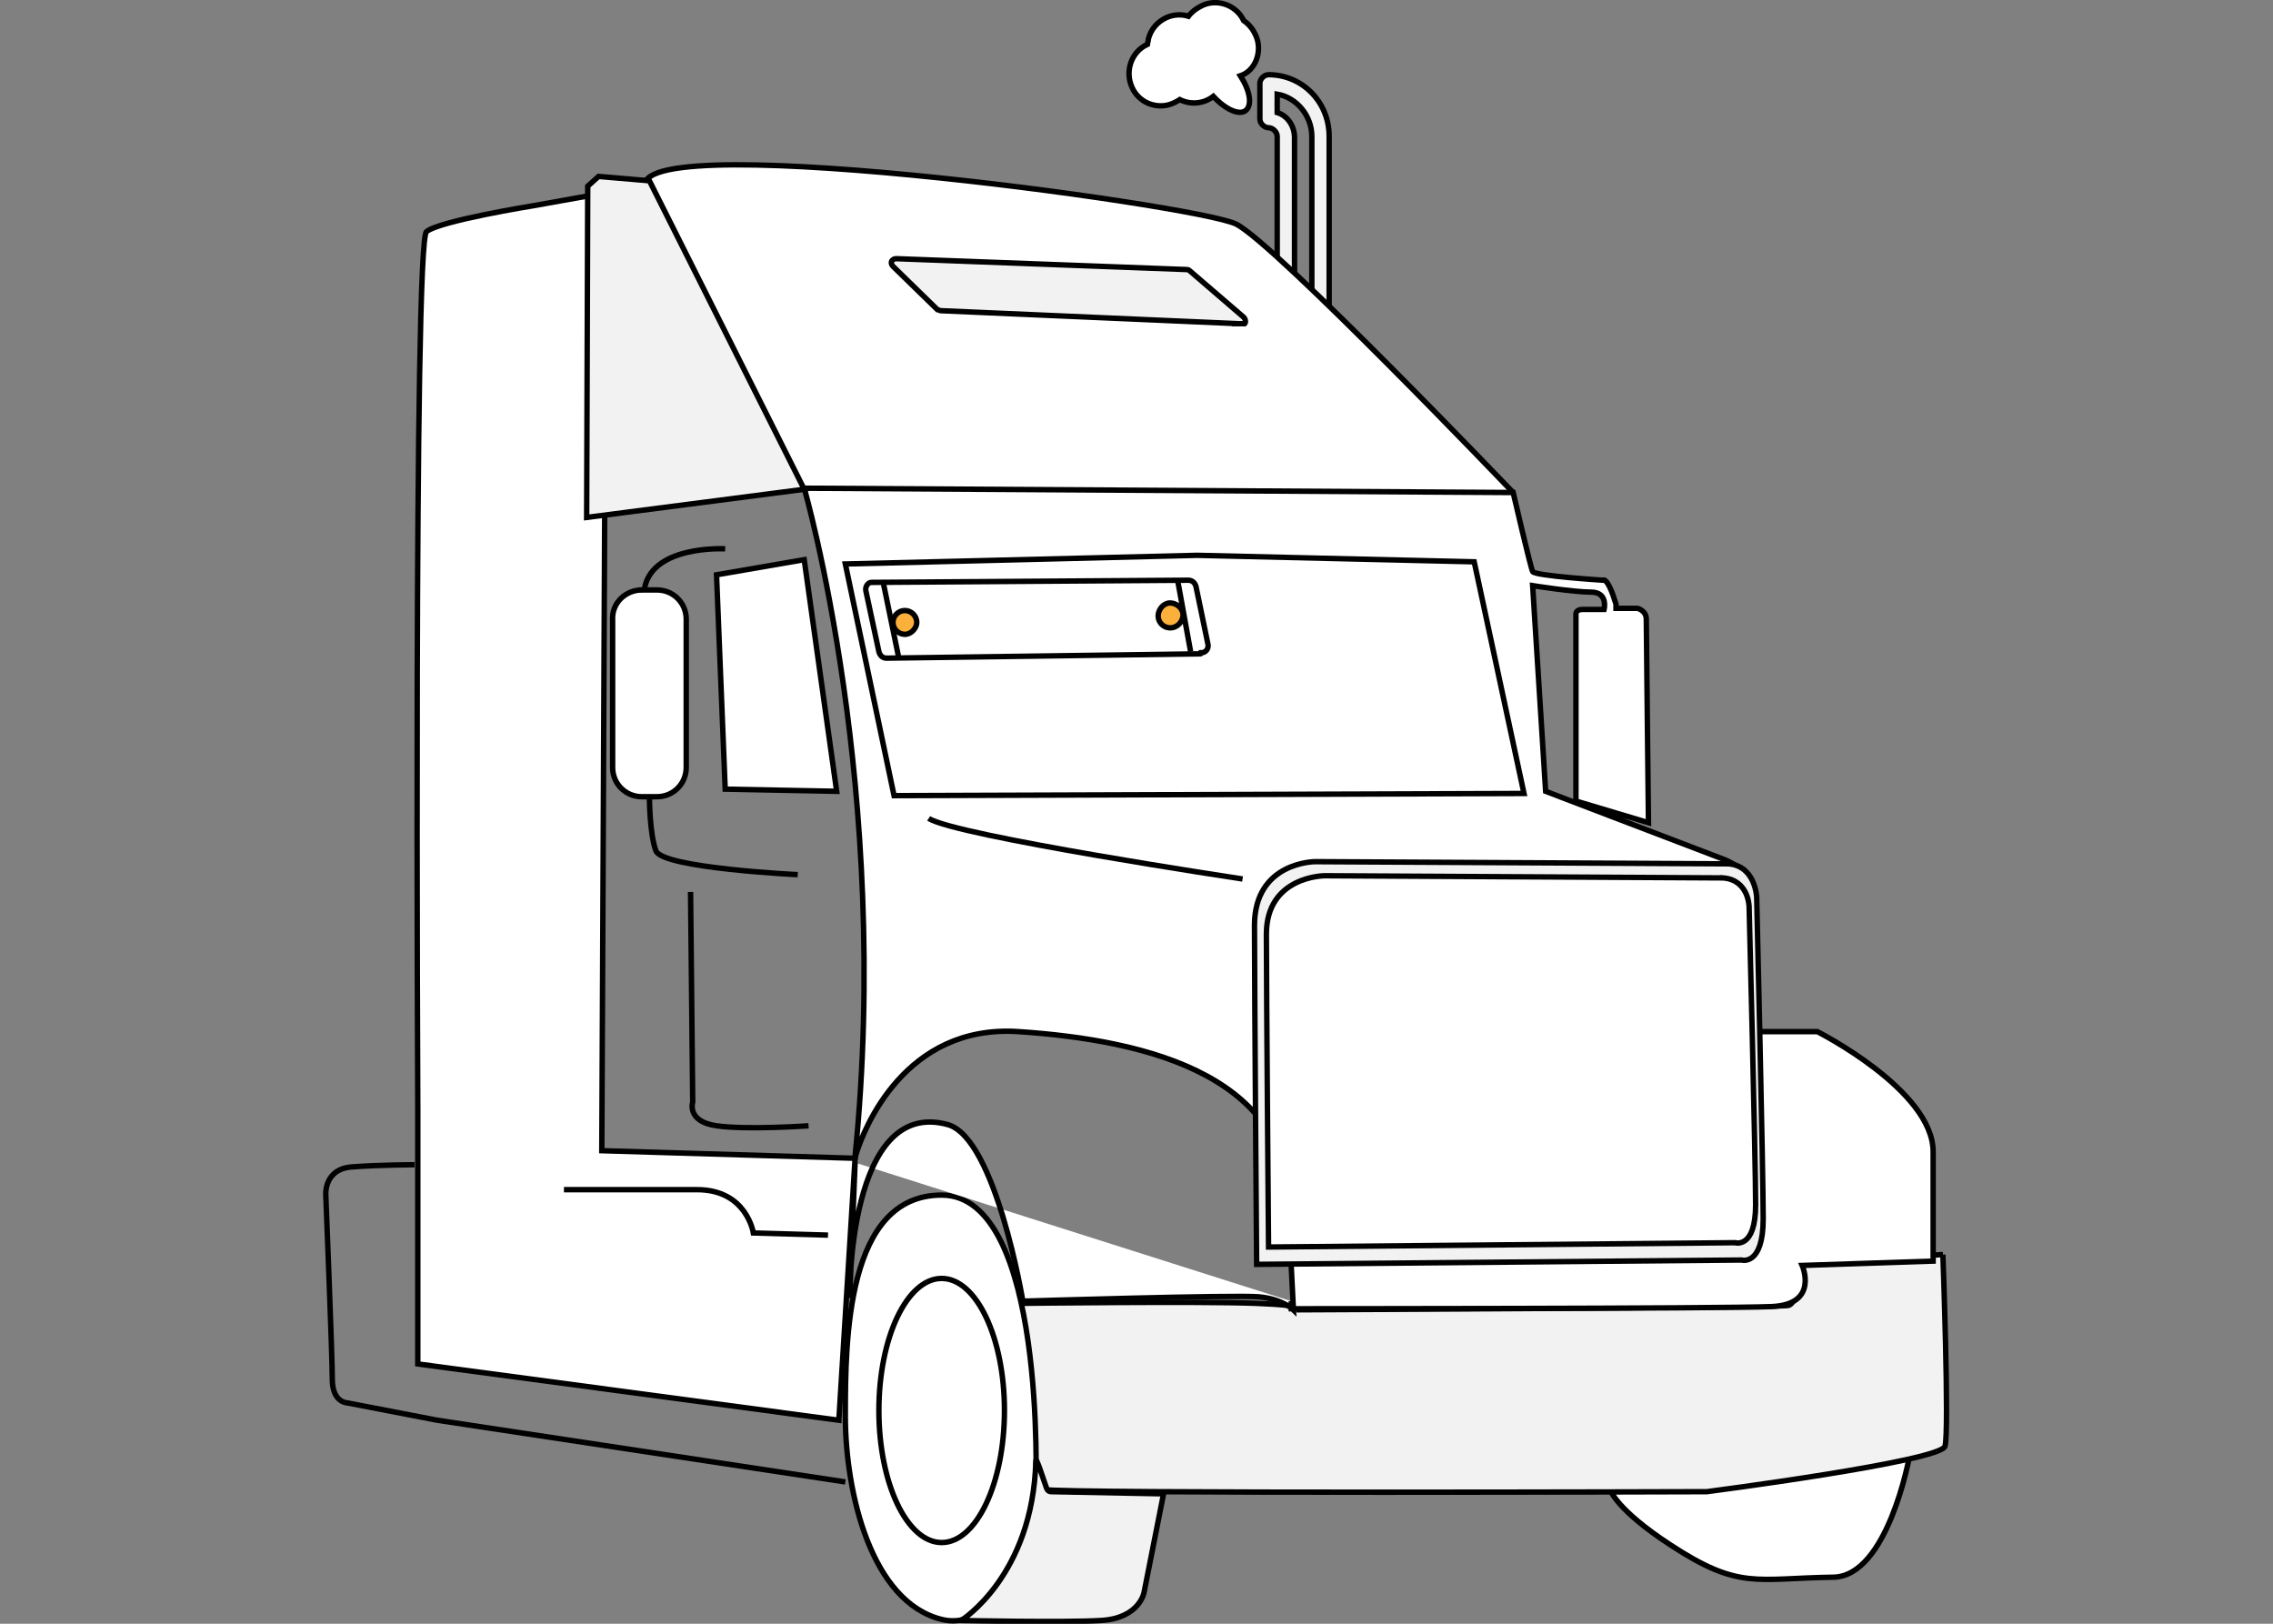
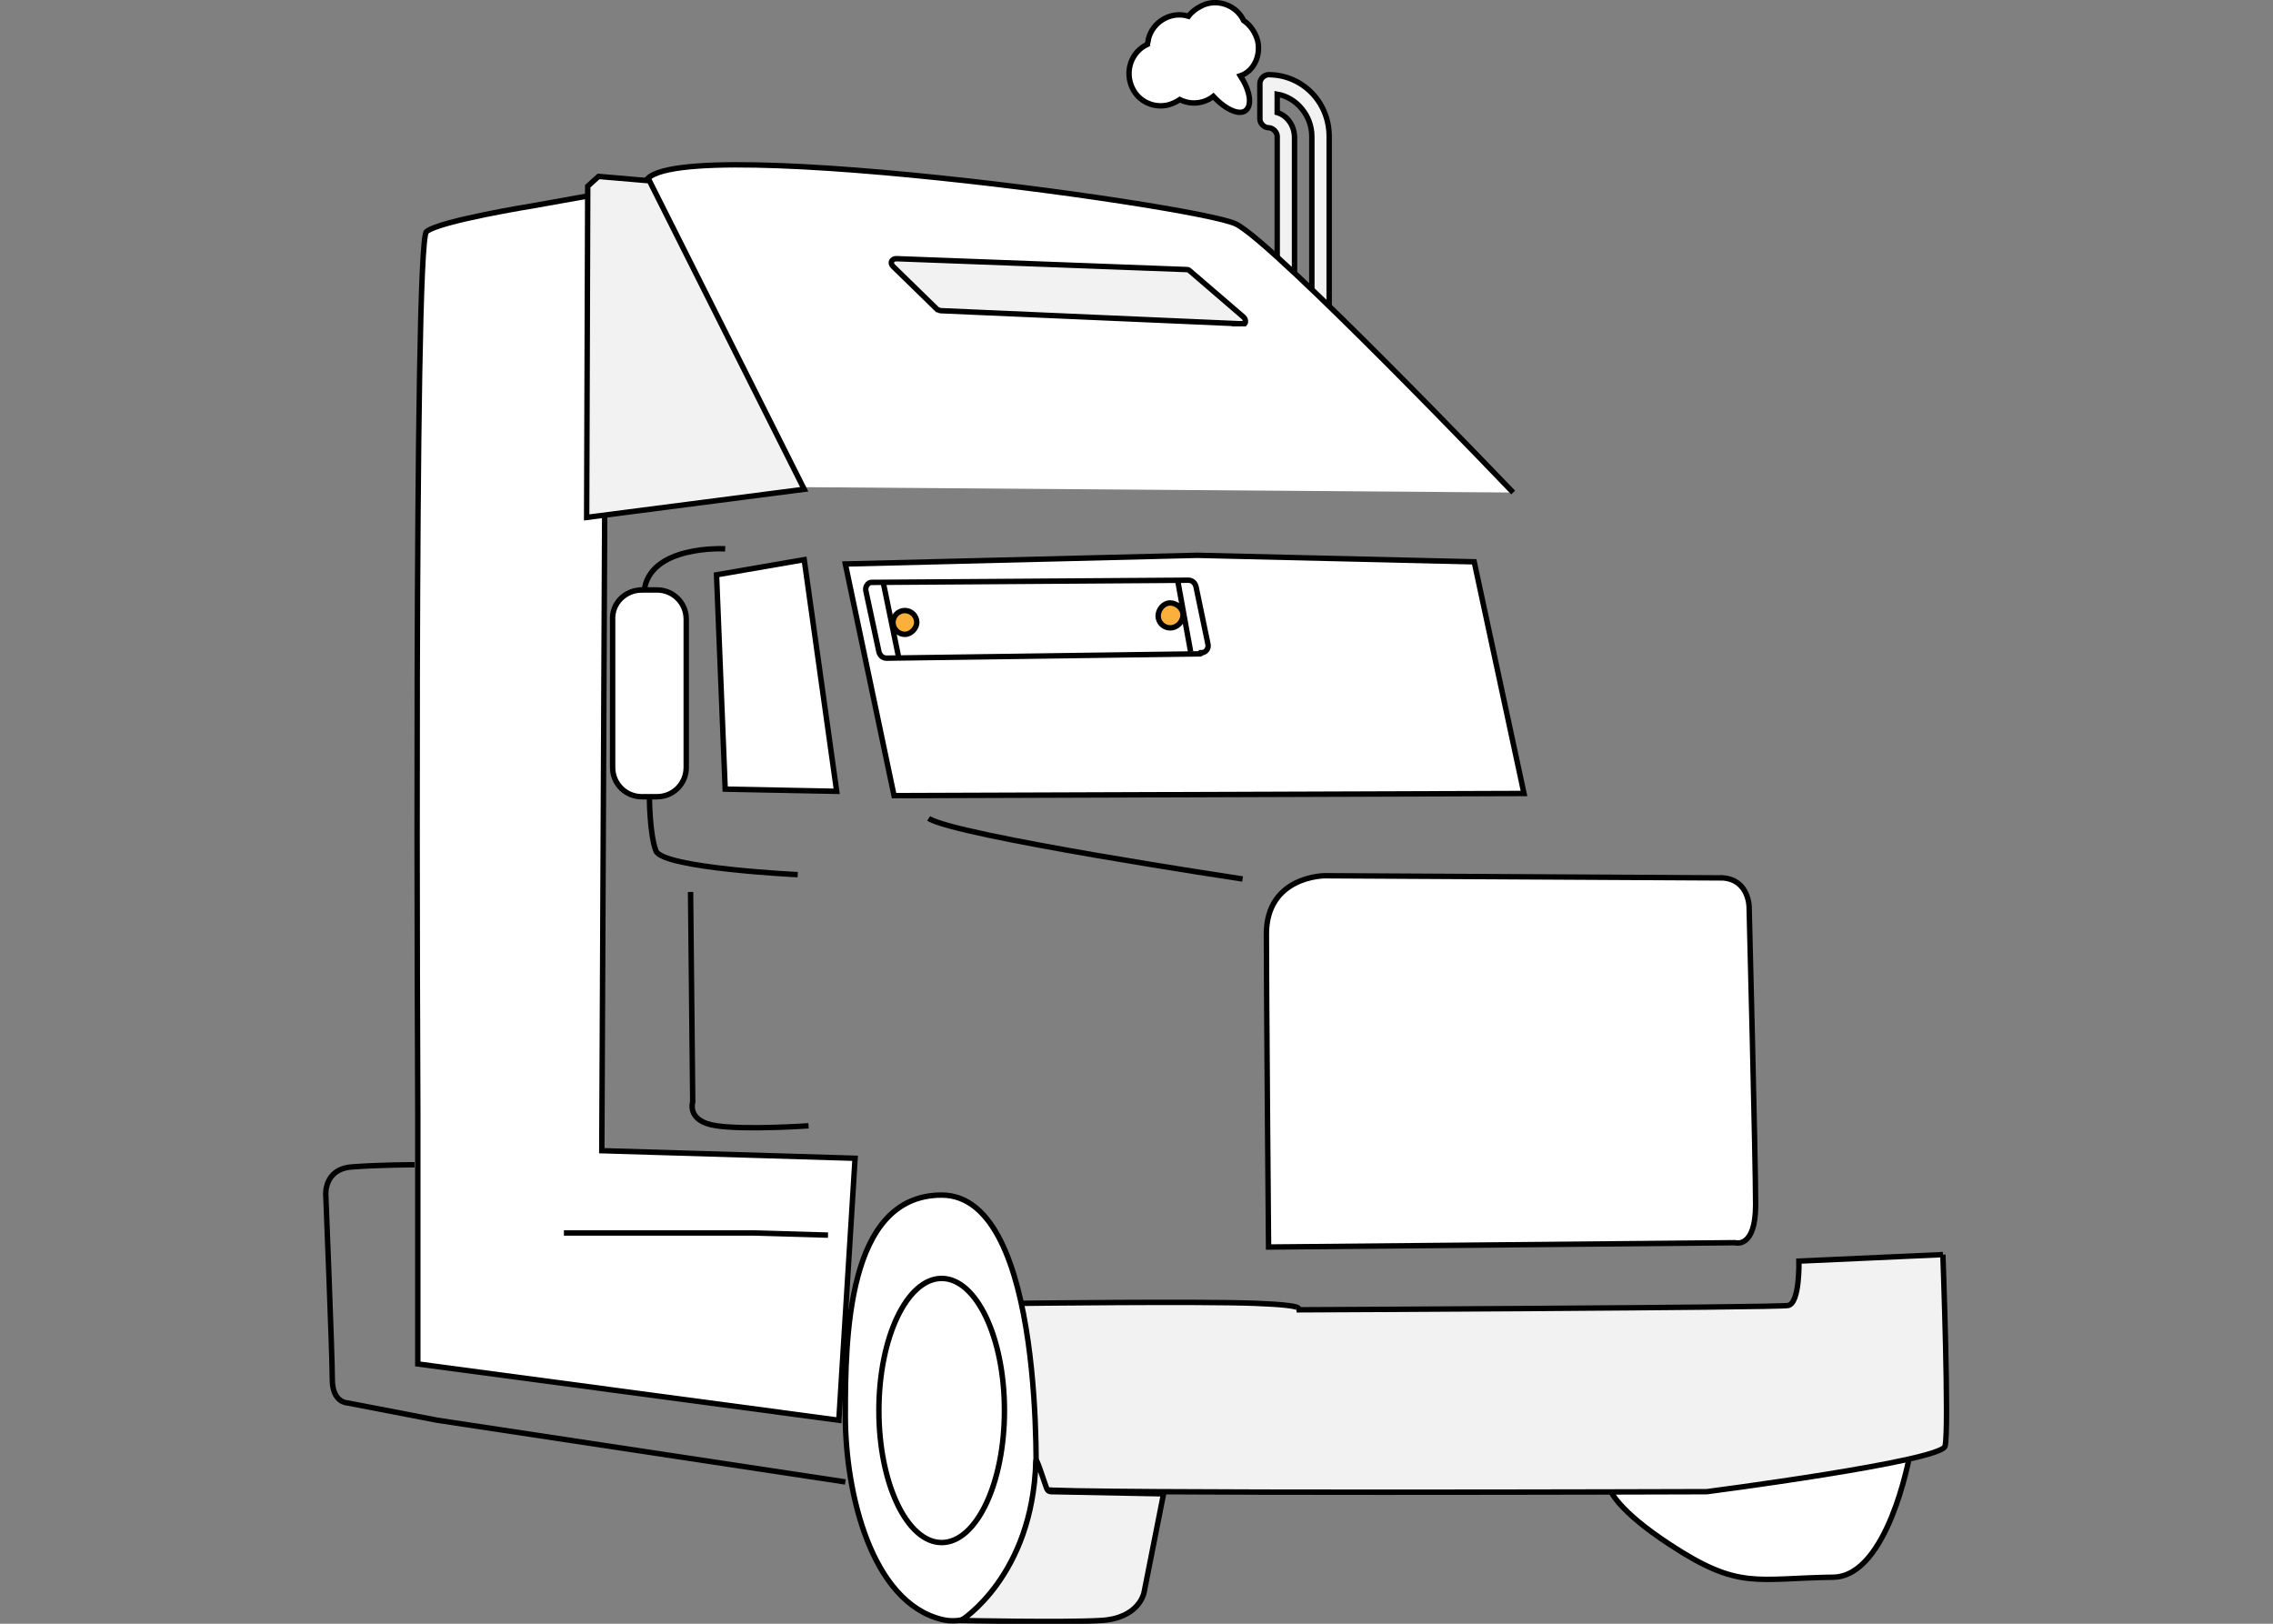
<svg xmlns="http://www.w3.org/2000/svg" version="1.1" id="Layer_1" x="0" y="0" width="210" height="150" style="enable-background:new 0 0 210 150" xml:space="preserve">
  <rect width="100%" height="100%" fill="#808080" stroke="none" />
  <style>.st0,.st1,.st2,.st3{fill:#f2f2f2;stroke:#000;stroke-width:.5;stroke-miterlimit:4.272}.st1,.st2,.st3{fill:#fff}.st2,.st3{fill:none}.st3{fill:#fbb03b}</style>
  <path class="st0" d="M117.2 6.9c3.1 0 5.6 2.5 5.6 5.7V30c0 .4-.3.8-.7.9-.4 0-.8-.3-.9-.7V12.6c0-1.9-1.4-3.6-3.2-3.9v1.7c1 .3 1.6 1.3 1.6 2.3V30c0 .4-.3.8-.8.9-.4 0-.8-.3-.8-.8V12.6c0-.4-.4-.8-.8-.8s-.8-.4-.8-.8V7.7c0-.4.4-.8.8-.8z" />
  <path class="st1" d="M176.4 134.6s-2 11-7 11.1c-7.2.1-8.7 1.2-15.1-3-4.9-3.2-5.5-5-5.5-5l-9.6-.1" />
  <path class="st0" d="m179.5 115.9-13.3.6s.1 3.9-1 4.1c-1 .2-45.4.4-45.4.4s1.4-.4-3.8-.6c-5.2-.2-21.6 0-21.6 0s.2 16.8 2 17.2c1.8.4 61.3.2 61.3.2s21.6-2.8 22-4.2c.4-1.5-.2-17.7-.2-17.7z" />
  <path class="st1" d="M95.7 137.5s-2.2 13.7-8.7 12.1-8.9-11.7-8.9-18.8c0-7.1.1-20.4 8.9-20.4 9.7 0 8.7 27.1 8.7 27.1z" />
  <path class="st0" d="M95.7 135c-.3 10.6-6.9 14.7-6.9 14.7s9.5.2 12.9 0c3.6-.2 4-2.6 4-2.6l1.8-9.1-10.4-.2c-.2 0-.3-.1-.4-.3-.3-.8-1-3.1-1-2.5z" />
  <path class="st1" d="M73.9 45S63.6 23.6 59.8 17.7c-4.1-6.3 50.8 1.2 54.4 3 3.6 1.8 25.6 24.8 25.6 24.8" />
-   <path class="st1" d="m79 107.4-.5 12.5s-.2-18.6 9.1-16c4.4 1.3 6.9 16.3 6.9 16.3s19.6-.6 21.8-.4c2.2.2 3.2 1.2 3.2 1.2l-.4-7.9c1-13.7-13.1-17-25-17.8-10.5-.7-14.3 9-15 11.3-.1.3-.1.5-.1.5v-.3c3.4-33.8-4.7-61.7-4.7-61.7l65.5.4s1.6 6.9 1.8 7.3c.2.4 6.5.8 6.5.8s.4-.4 1.2 2.2v.4h2s.8.2.8 1 .2 18.8.2 18.8l-6.7-2V56.7s0-.4.6-.4h2s.4-1.6-1.2-1.6-5.4-.6-5.4-.6l1.2 19 16.5 6.3s2.8 1 2.8 3.4.2 12.5.2 12.5h5.6s10.7 5.4 10.7 11.1v10.1l-12.1.4s1.6 3.6-2.8 3.8c-4.4.2-44.4.2-44.4.2v-.7" />
-   <path class="st0" d="m159.7 79.8-38.2-.2s-5.6 0-5.6 5.9.2 31.3.2 31.3l44.8-.4s2 .6 2-3.8-.6-29.7-.6-29.7-.1-2.9-2.6-3.1z" />
  <path class="st1" d="m159.2 81.1-36.8-.2s-5.4 0-5.4 5.4.2 28.9.2 28.9l43.1-.4s1.9.6 1.9-3.5-.6-27.5-.6-27.5 0-2.5-2.4-2.7z" />
  <path class="st2" d="M72.9 45.2s-7.1 0-9.9.8-21.2 4.4-21.2 4.4M67 50.7s-7.1-.4-7.5 4M73.7 80.8s-12.5-.6-13.1-2.2c-.6-1.6-.6-5-.6-5" />
  <path class="st1" d="M59.3 54.5h1.4c1.5 0 2.7 1.2 2.7 2.7v13.7c0 1.5-1.2 2.7-2.7 2.7h-1.4c-1.5 0-2.7-1.2-2.7-2.7V57.3c-.1-1.6 1.2-2.8 2.7-2.8zM66.2 53.1l.8 19.8 10.3.2-3-21.4z" />
  <path class="st2" d="m78.1 136.9-37.7-5.7-8.3-1.6s-1.4 0-1.4-2.2-.6-17-.6-17-.2-2.4 2.4-2.6 5.8-.2 5.8-.2" />
  <path class="st1" d="M77.5 131.2 38.6 126v-23.4s-.4-80.2.8-81.2c1.2-1 9.9-2.4 9.9-2.4l6.7-1.2-.4 88.5 23.4.7-1.5 24.2z" />
-   <path class="st2" d="m63.8 82.4.2 19.4s-.6 1.8 2.2 2.2c2.8.4 8.5 0 8.5 0M76.5 114.1l-6.9-.2s-.6-4-5.2-4H52.1" />
+   <path class="st2" d="m63.8 82.4.2 19.4s-.6 1.8 2.2 2.2c2.8.4 8.5 0 8.5 0M76.5 114.1l-6.9-.2H52.1" />
  <path class="st0" d="m55.3 16.3 4.7.4 14.3 28.5-20.1 2.6.1-30.6z" />
  <ellipse class="st1" cx="87" cy="130.3" rx="5.8" ry="12.2" />
  <path class="st1" d="m110.6 51.3 25.6.6 4.6 21.4-58.2.2-4.5-21.4z" />
  <path class="st2" d="M114.8 81.2s-26.6-4-29-5.6" />
  <path class="st0" d="m114.4 29.9-27.5-1.2c-.1 0-.2-.1-.3-.1l-4.1-4c-.2-.2-.2-.5 0-.6.1-.1.2-.1.4-.1l26.7 1c.1 0 .2 0 .3.1l5 4.3c.2.2.2.5.1.6h-.6z" />
  <path class="st1" d="M116.2 3.8c-.2-.8-.7-1.5-1.3-1.9-.7-1.5-2.6-2.1-4-1.3-.4.2-.8.5-1.1.9-1.6-.5-3.3.5-3.7 2.1 0 .2-.1.4-.1.5-1.5.7-2.1 2.5-1.4 4 .6 1.3 2 1.9 3.3 1.6.4-.1.8-.3 1.1-.5 1 .5 2.2.4 3.1-.3 1.1 1.2 2.4 1.8 3 1.3.6-.5.4-1.8-.5-3.2 1.2-.4 1.9-1.8 1.6-3.2zM110.9 60.4l-29 .4c-.3 0-.6-.2-.7-.6L80 54.6c-.1-.4.2-.8.5-.8h.1l29.2-.2c.3 0 .6.2.7.6l1.1 5.3c.1.4-.2.8-.6.8 0 .1-.1.1-.1.1z" />
  <path class="st2" d="m81.6 53.8 1.4 6.8M108.8 53.6l1.2 6.6" />
  <path class="st3" d="M83.6 58.6c-.6 0-1.1-.5-1.1-1.1 0-.6.5-1.1 1.1-1.1.6 0 1.1.5 1.1 1.1 0 .5-.5 1.1-1.1 1.1zM108.1 58c-.6 0-1.1-.5-1.1-1.1 0-.6.5-1.2 1.1-1.2.6 0 1.2.5 1.2 1.1s-.5 1.2-1.2 1.2z" />
</svg>